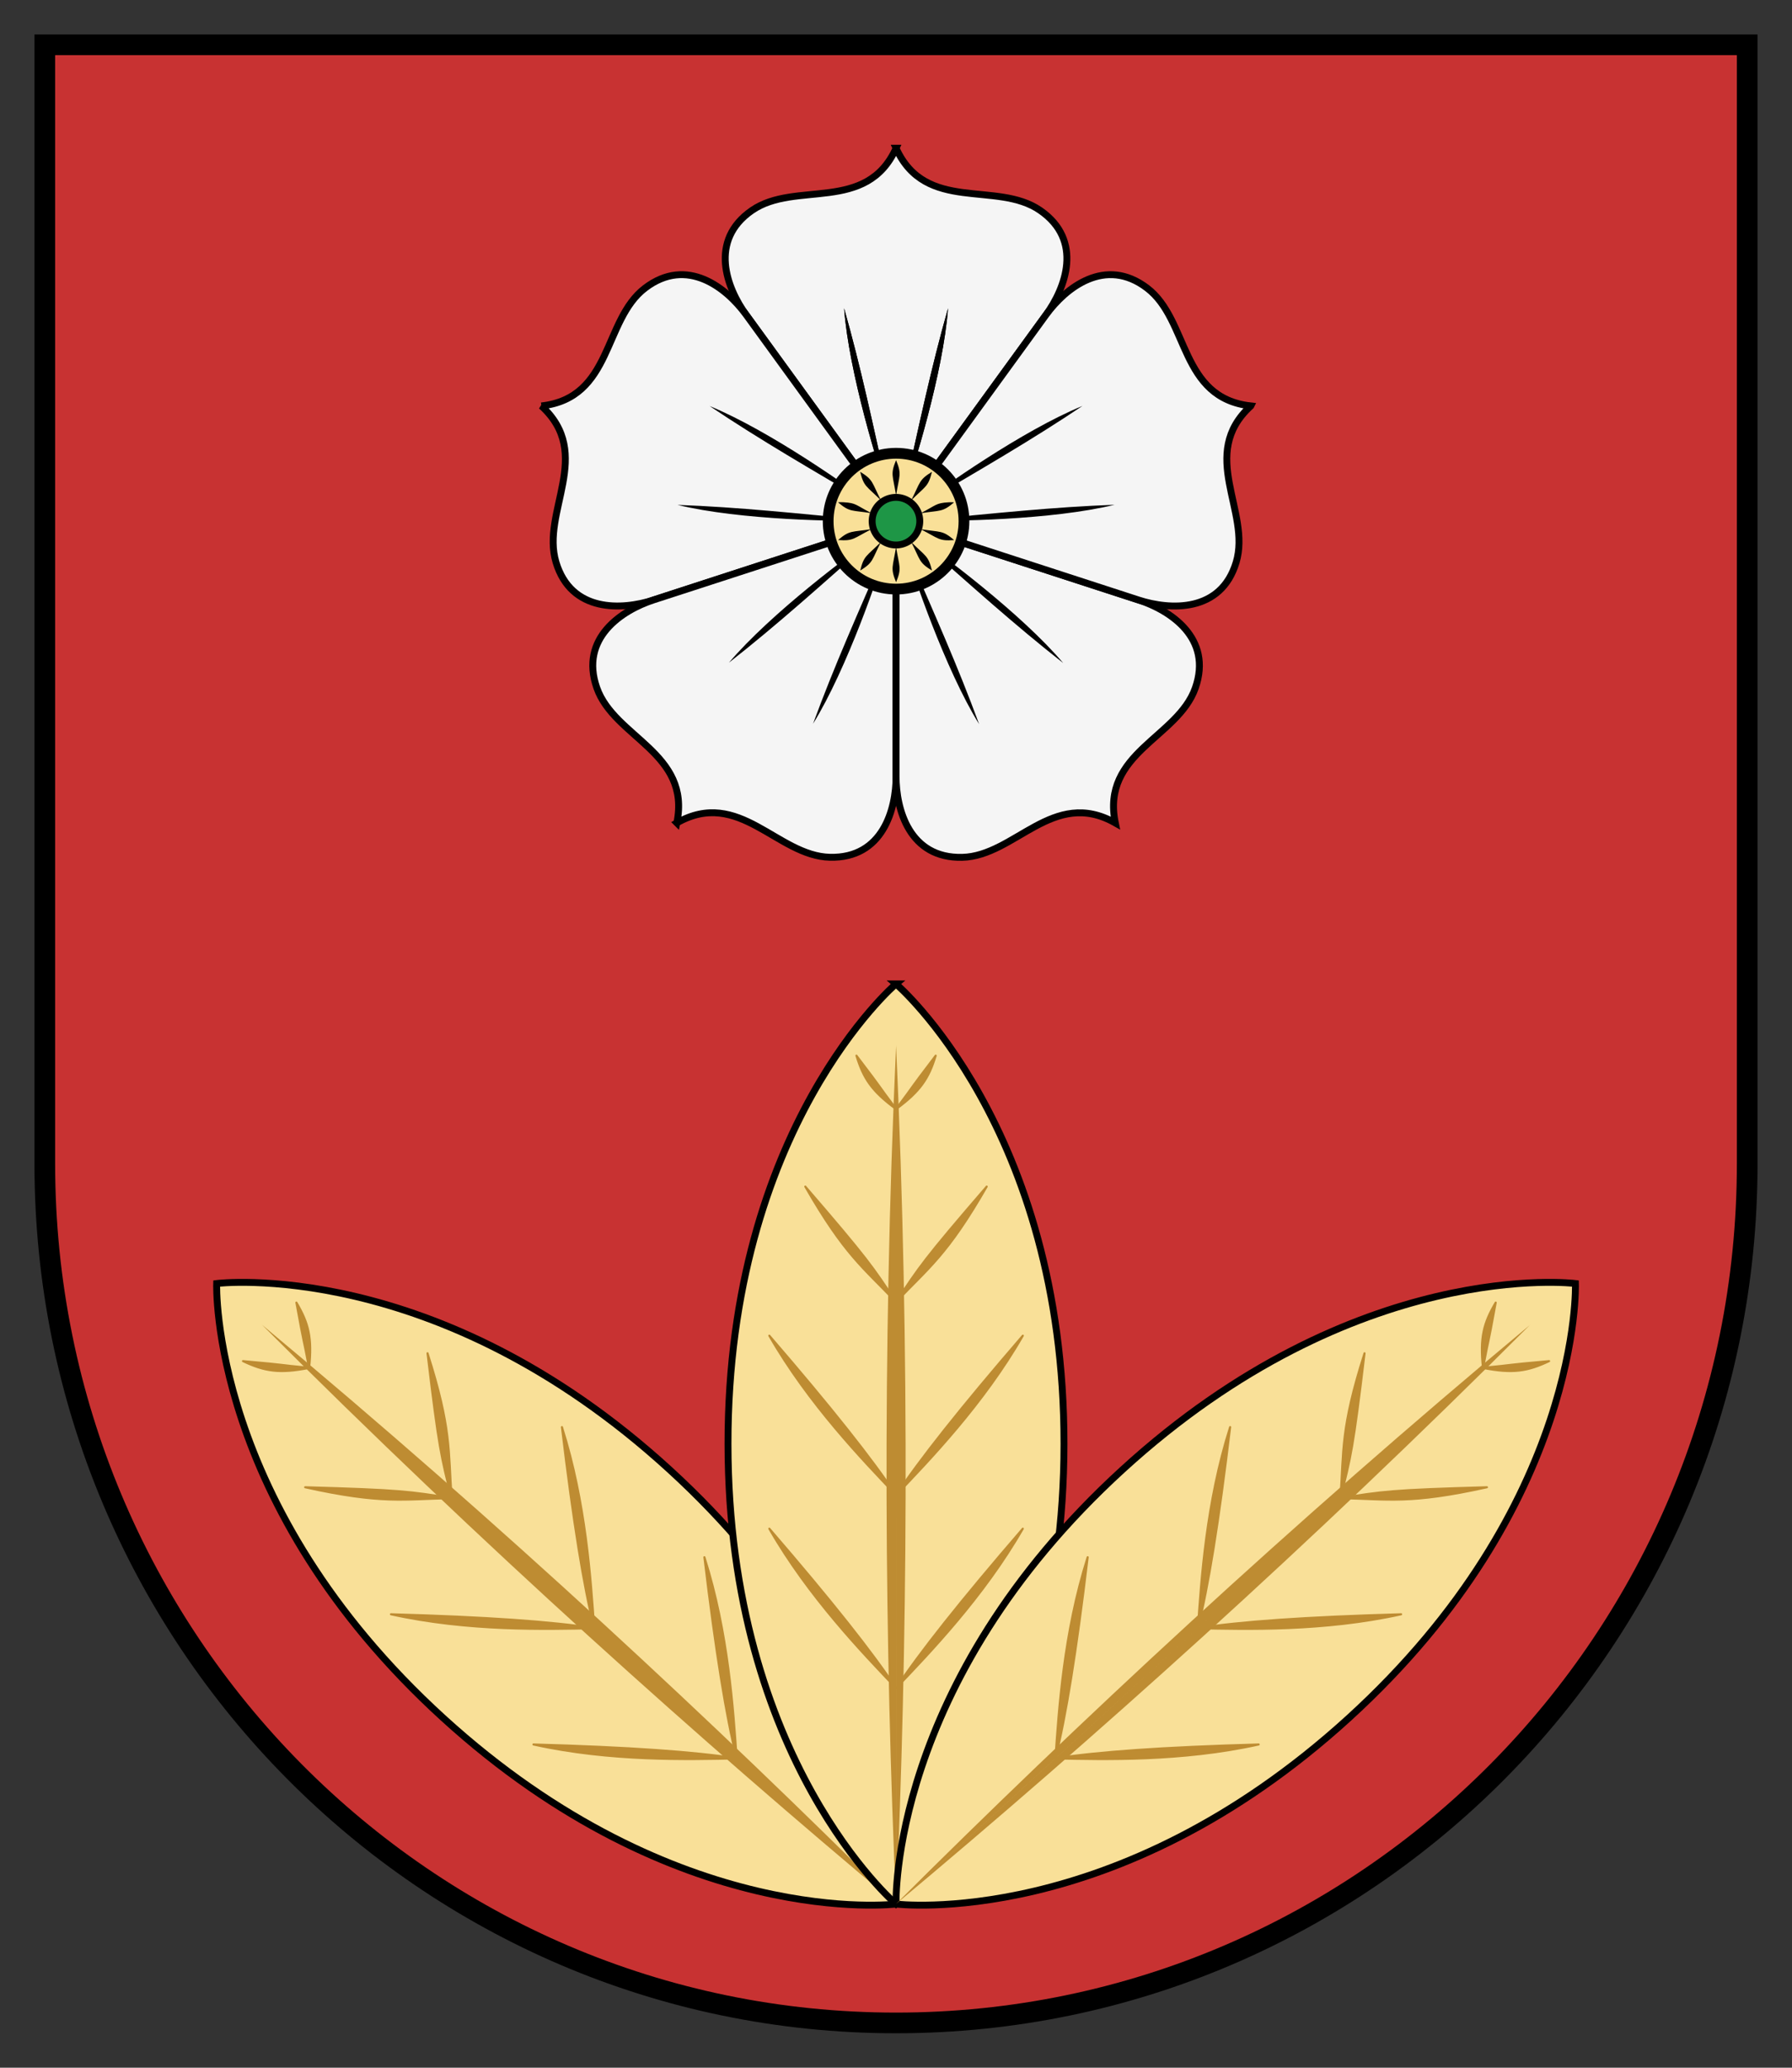
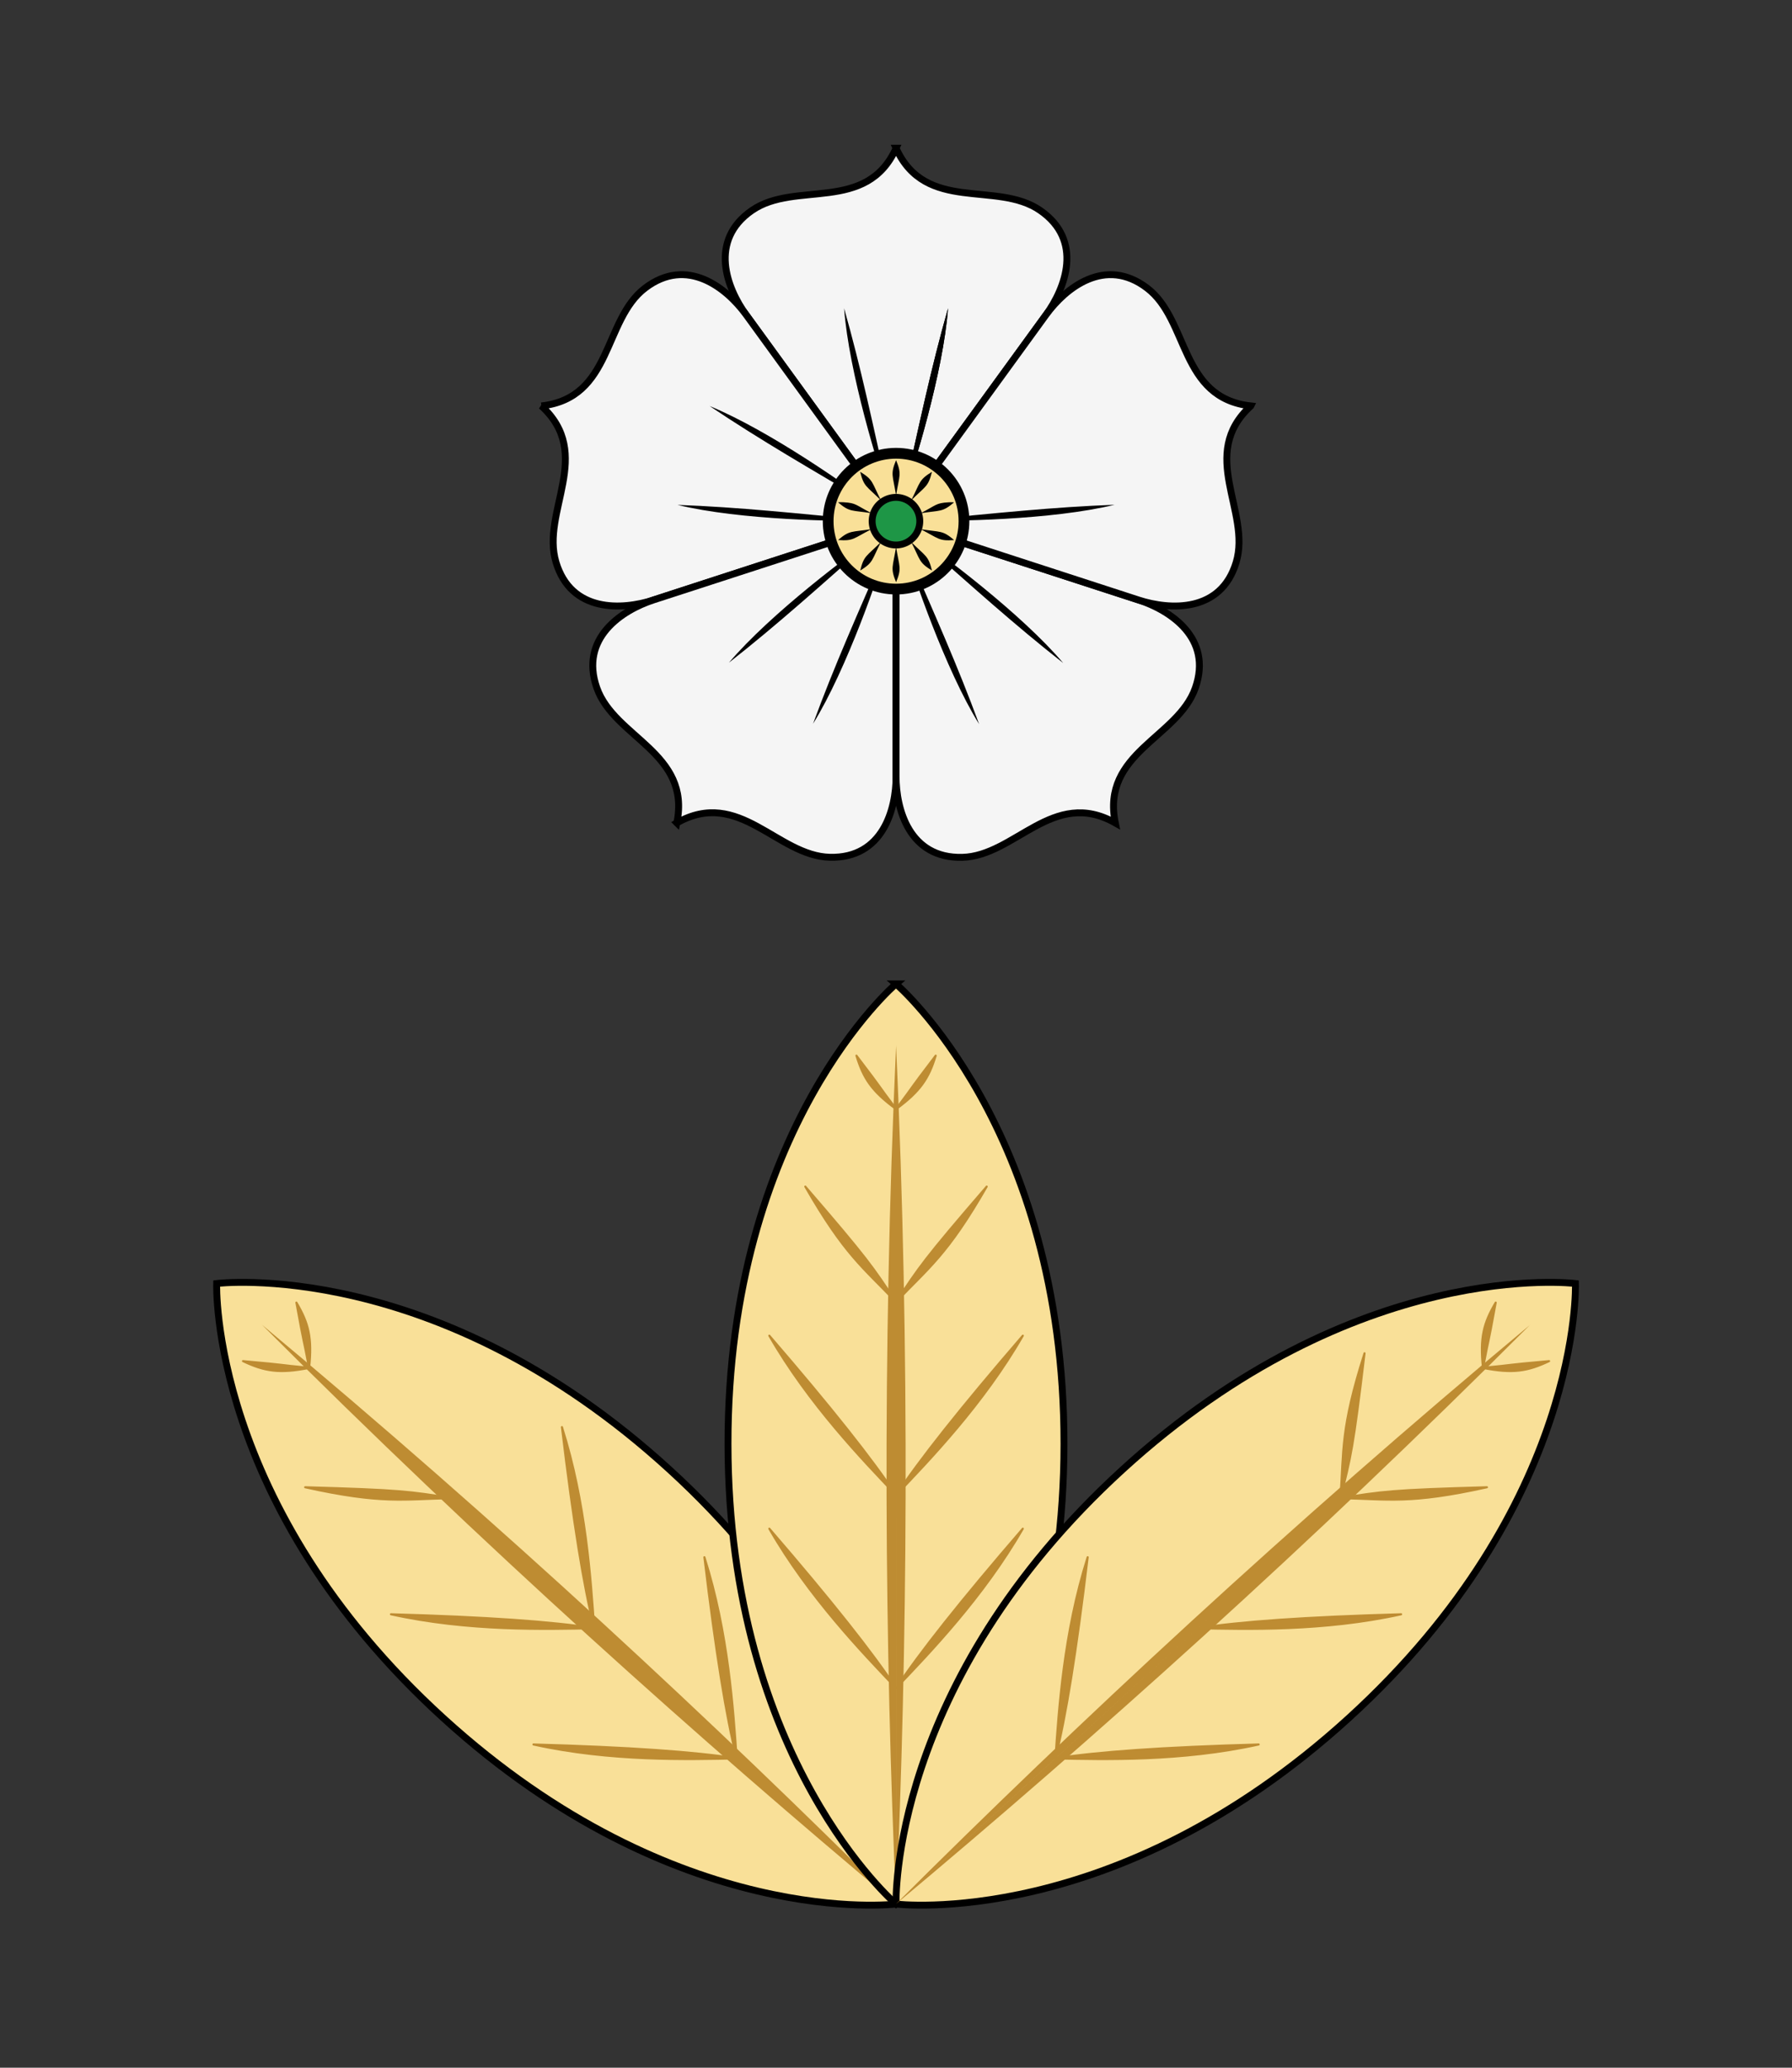
<svg xmlns="http://www.w3.org/2000/svg" height="300" width="260" version="1.1">
  <rect width="100%" height="100%" fill="#333333" stroke="none" />
-   <path d="m6.5 6.5v162.33c0 68.85 55.293 124.67 123.5 124.67s123.5-55.815 123.5-124.67v-162.33h-247z" stroke="#000000" stroke-width="3" fill="#c83232" />
  <path d="m130.01 21.504c-4.302 9.479-14.599 4.662-20.908 9.023-6.309 4.362-3.668 11.268-0.842 15.16l21.75 29.93 21.75-29.93c2.827-3.892 5.465-10.798-0.844-15.16s-16.604 0.456-20.906-9.023z" stroke="#000000" fill="#f5f5f5" />
-   <path stroke-linejoin="round" style="color:#000000" d="m122.47 44.73c0.696 9.334 5.017 23.337 6.564 27.567-2.438-10.957-4.109-18.93-6.564-27.567z" stroke-linecap="round" fill="#000000" />
  <path d="m78.547 58.894c7.686 7.021-0.078 15.325 2.121 22.673s9.583 6.971 14.158 5.485l35.184-11.436-21.74-29.934c-2.828-3.891-8.581-8.534-14.679-3.882-6.098 4.652-4.698 15.932-15.042 17.095z" stroke="#000000" fill="#f5f5f5" />
  <g stroke-linejoin="round" stroke-linecap="round" fill="#000000">
    <path style="color:#000000" d="m122.47 44.73c0.696 9.334 5.017 23.337 6.564 27.567-2.438-10.957-4.109-18.93-6.564-27.567z" />
    <path d="m137.55 44.73c-0.696 9.334-5.017 23.337-6.564 27.567 2.438-10.957 4.109-18.93 6.564-27.567z" style="color:#000000" />
  </g>
  <g stroke-linejoin="round" transform="matrix(.309 -.951 .951 .309 17.918 175.9)" stroke-linecap="round" fill="#000000">
    <path d="m122.47 44.73c0.696 9.334 5.017 23.337 6.564 27.567-2.438-10.957-4.109-18.93-6.564-27.567z" style="color:#000000" />
    <path style="color:#000000" d="m137.55 44.73c-0.696 9.334-5.017 23.337-6.564 27.567 2.438-10.957 4.109-18.93 6.564-27.567z" />
  </g>
  <path d="m98.203 119.39c9.052-5.14 14.551 4.81 22.219 4.989 7.668 0.179 9.591-6.96 9.592-11.77l-0.004-36.998-35.188 11.429c-4.574 1.487-10.768 5.524-8.228 12.761 2.54 7.237 13.701 9.391 11.61 19.589z" stroke="#000000" fill="#f5f5f5" />
  <path d="m161.82 119.4c-2.091-10.197 9.071-12.353 11.611-19.59 2.54-7.237-3.656-11.273-8.23-12.76l-35.188-11.429-0.004 36.998c0.001 4.81 1.926 11.948 9.594 11.769 7.668-0.179 13.166-10.128 22.217-4.988z" stroke="#000000" fill="#f5f5f5" />
  <g stroke-linejoin="round" stroke-linecap="round" transform="matrix(-.809 -.588 .588 -.809 190.74 213.21)" fill="#000000">
    <path style="color:#000000" d="m122.47 44.73c0.696 9.334 5.017 23.337 6.564 27.567-2.438-10.957-4.109-18.93-6.564-27.567z" />
    <path d="m137.55 44.73c-0.696 9.334-5.017 23.337-6.564 27.567 2.438-10.957 4.109-18.93 6.564-27.567z" style="color:#000000" />
  </g>
  <g stroke-linejoin="round" transform="matrix(-.809 .588 -.588 -.809 279.64 60.375)" stroke-linecap="round" fill="#000000">
    <path d="m122.47 44.73c0.696 9.334 5.017 23.337 6.564 27.567-2.438-10.957-4.109-18.93-6.564-27.567z" style="color:#000000" />
    <path style="color:#000000" d="m137.55 44.73c-0.696 9.334-5.017 23.337-6.564 27.567 2.438-10.957 4.109-18.93 6.564-27.567z" />
  </g>
  <path d="m181.48 58.896c-10.344-1.162-8.945-12.444-15.043-17.096-6.098-4.652-11.851-0.007-14.678 3.884l-21.744 29.934 35.186 11.437c4.575 1.486 11.958 1.861 14.157-5.487 2.199-7.348-5.564-15.651 2.121-22.671z" stroke="#000000" fill="#f5f5f5" />
  <g stroke-linejoin="round" stroke-linecap="round" transform="matrix(.309 .951 -.951 .309 161.75 -71.397)" fill="#000000">
-     <path style="color:#000000" d="m122.47 44.73c0.696 9.334 5.017 23.337 6.564 27.567-2.438-10.957-4.109-18.93-6.564-27.567z" />
    <path d="m137.55 44.73c-0.696 9.334-5.017 23.337-6.564 27.567 2.438-10.957 4.109-18.93 6.564-27.567z" style="color:#000000" />
  </g>
  <path stroke-linejoin="round" d="m137.55 44.73c-0.696 9.334-5.017 23.337-6.564 27.567 2.438-10.957 4.109-18.93 6.564-27.567z" stroke-linecap="round" style="color:#000000" fill="#000000" />
  <circle stroke-linejoin="round" cx="130.01" stroke-linecap="round" stroke="#000000" cy="75.617" r="9.852" stroke-width="1.561" fill="#f9e098" />
  <path d="m133.45 75.617a3.454 3.454 0 0 1 -6.909 0 3.454 3.454 0 1 1 6.909 0z" fill="#1e9646" stroke="#000000" />
  <path d="m130.01 66.764c-0.857 2.083-0.468 2.168 0.002 5.111 0.47-2.944 0.855-3.028-0.002-5.111zm-5.205 1.688c0.531 2.189 0.895 2.03 3.005 4.136-1.35-2.658-1.088-2.954-3.005-4.136zm10.408 0.006c-1.918 1.182-1.655 1.478-3.006 4.135 2.11-2.106 2.474-1.946 3.006-4.135zm-12.807 4.412c-0.266-0.016-0.54-0.014-0.82 0.008 1.716 1.459 1.918 1.115 4.863 1.579-2.323-1.187-2.181-1.476-4.043-1.586zm15.201 0.008c-1.861 0.111-1.719 0.403-4.042 1.589 2.945-0.463 3.146-0.123 4.862-1.582-0.281-0.021-0.554-0.024-0.82-0.008zm-11.15 3.891c-2.945 0.463-3.146 0.122-4.862 1.581 2.246 0.171 2.208-0.225 4.862-1.581zm7.114 0.008c2.655 1.356 2.618 1.75 4.864 1.579-1.716-1.459-1.919-1.115-4.864-1.579zm-5.758 1.863c-2.11 2.106-2.472 1.948-3.003 4.137 1.918-1.182 1.653-1.48 3.003-4.137zm4.397 0.005c1.35 2.658 1.09 2.954 3.008 4.136-0.531-2.189-0.898-2.03-3.008-4.136zm-2.199 0.712c-0.47 2.944-0.855 3.03 0.002 5.113 0.857-2.083 0.468-2.17-0.002-5.113z" fill-rule="evenodd" stroke-width="1px" fill="#000000" />
  <path fill="#f9e098" stroke="#000000" d="m31.435 186.22s-1.1 32.047 32.847 63.014 65.724 27.019 65.724 27.019 1.061-32.004-32.847-63.014-65.724-27.019-65.724-27.019z" />
  <path stroke-linejoin="round" style="color:#000000" d="m38.005 192.21 0.105 0.096c31.829 31.86 63.68 60.36 91.9 83.93l-46.003-42.01 46.003 42.01c-26.03-25.97-57.292-55.12-91.896-83.94l-0.105-0.096c0.017 0.017 0.032 0.035 0.049 0.05-0.018-0.015-0.035-0.031-0.053-0.046z" stroke-linecap="round" stroke-width="1px" fill="#be8c32" />
  <path stroke-linejoin="round" style="color:#000000" d="m77.396 253.1c11.184 2.481 22.49 2.164 29.489 2.024-6.091-0.954-15.529-1.631-29.489-2.024z" stroke="#be8c32" stroke-linecap="round" stroke-width="0.3" fill="#be8c32" />
  <path stroke-linejoin="round" style="color:#000000" d="m102.2 225.93c3.481 10.914 4.188 22.202 4.68 29.185-1.5-5.979-3.027-15.318-4.68-29.185z" stroke="#be8c32" stroke-linecap="round" stroke-width="0.3" fill="#be8c32" />
  <path stroke-linejoin="round" style="color:#000000" d="m56.722 234.21c11.184 2.481 22.49 2.164 29.489 2.024-6.091-0.954-15.529-1.631-29.489-2.024z" stroke="#be8c32" stroke-linecap="round" stroke-width="0.3" fill="#be8c32" />
  <path stroke-linejoin="round" style="color:#000000" d="m81.53 207.05c3.481 10.914 4.188 22.202 4.68 29.185-1.5-5.979-3.027-15.318-4.68-29.185z" stroke="#be8c32" stroke-linecap="round" stroke-width="0.3" fill="#be8c32" />
  <path stroke-linejoin="round" style="color:#000000" d="m44.274 215.78c11.184 2.481 14.263 1.718 21.262 1.578-6.091-0.954-7.302-1.185-21.262-1.578z" stroke="#be8c32" stroke-linecap="round" stroke-width="0.3" fill="#be8c32" />
-   <path stroke-linejoin="round" style="color:#000000" d="m62.029 196.34c3.481 10.914 3 14.05 3.493 21.032-1.5-5.979-1.84-7.165-3.493-21.032z" stroke="#be8c32" stroke-linecap="round" stroke-width="0.3" fill="#be8c32" />
  <path stroke-linejoin="round" style="color:#000000" d="m35.255 197.48c3.098 1.48 5.307 1.849 9.622 0.977-5.215-0.503-2.395-0.329-9.622-0.977z" stroke="#be8c32" stroke-linecap="round" stroke-width="0.3" fill="#be8c32" />
  <path stroke-linejoin="round" style="color:#000000" d="m43.005 188.99c1.754 2.951 2.321 5.118 1.842 9.494-0.972-5.148-0.544-2.355-1.842-9.494z" stroke="#be8c32" stroke-linecap="round" stroke-width="0.3" fill="#be8c32" />
  <path fill="#f9e098" stroke="#000000" d="m130 142.75s-24.404 20.8-24.375 66.75c0.029 45.95 24.375 66.75 24.375 66.75s24.346-20.8 24.375-66.75c0.02-45.95-24.38-66.75-24.38-66.75z" />
  <path stroke-linejoin="round" style="color:#000000" d="m130.01 151.64v0.143c-2.057 44.986-1.621 87.722 0 124.46l0.002-62.301 0.004 62.301c1.621-36.737 2.057-79.473 0-124.46v-0.143c-0.001 0.024-0.004 0.047-0.004 0.07-0.001-0.024-0.001-0.047-0.002-0.07z" stroke-linecap="round" stroke-width="1px" fill="#be8c32" />
  <path stroke-linejoin="round" style="color:#000000" d="m111.62 221.79c5.711 9.931 13.569 18.065 18.393 23.138-3.403-5.14-9.268-12.566-18.393-23.138z" stroke="#be8c32" stroke-linecap="round" stroke-width="0.3" fill="#be8c32" />
  <path stroke-linejoin="round" style="color:#000000" d="m148.4 221.79c-5.711 9.931-13.569 18.065-18.393 23.138 3.403-5.14 9.268-12.566 18.393-23.138z" stroke="#be8c32" stroke-linecap="round" stroke-width="0.3" fill="#be8c32" />
  <path stroke-linejoin="round" style="color:#000000" d="m111.62 193.79c5.711 9.931 13.569 18.065 18.393 23.138-3.403-5.14-9.268-12.566-18.393-23.138z" stroke="#be8c32" stroke-linecap="round" stroke-width="0.3" fill="#be8c32" />
  <path stroke-linejoin="round" style="color:#000000" d="m148.4 193.79c-5.711 9.931-13.569 18.065-18.393 23.138 3.403-5.14 9.268-12.566 18.393-23.138z" stroke="#be8c32" stroke-linecap="round" stroke-width="0.3" fill="#be8c32" />
  <path stroke-linejoin="round" style="color:#000000" d="m116.84 172.16c5.711 9.931 8.35 11.69 13.174 16.763-3.403-5.14-4.05-6.191-13.174-16.763z" stroke="#be8c32" stroke-linecap="round" stroke-width="0.3" fill="#be8c32" />
  <path stroke-linejoin="round" style="color:#000000" d="m143.16 172.16c-5.711 9.931-8.35 11.69-13.174 16.763 3.403-5.14 4.05-6.191 13.174-16.763z" stroke="#be8c32" stroke-linecap="round" stroke-width="0.3" fill="#be8c32" />
  <path stroke-linejoin="round" style="color:#000000" d="m124.26 153.16c0.996 3.285 2.213 5.165 5.768 7.763-3.145-4.19-1.372-1.99-5.768-7.763z" stroke="#be8c32" stroke-linecap="round" stroke-width="0.3" fill="#be8c32" />
  <path stroke-linejoin="round" style="color:#000000" d="m135.76 153.16c-0.996 3.285-2.213 5.165-5.768 7.763 3.145-4.19 1.372-1.99 5.768-7.763z" stroke="#be8c32" stroke-linecap="round" stroke-width="0.3" fill="#be8c32" />
  <path fill="#f9e098" stroke="#000000" d="m228.58 186.22s1.1 32.047-32.847 63.014-65.724 27.019-65.724 27.019-1.061-32.004 32.847-63.014 65.724-27.019 65.724-27.019z" />
  <path stroke-linejoin="round" style="color:#000000" d="m222.01 192.21-0.105 0.096c-31.829 31.858-63.677 60.357-91.896 83.936l45.999-42.017-46.003 42.013c26.032-25.973 57.292-55.116 91.896-83.936l0.105-0.096c-0.017 0.017-0.032 0.035-0.049 0.05 0.018-0.015 0.035-0.031 0.053-0.046z" stroke-linecap="round" stroke-width="1px" fill="#be8c32" />
  <path stroke-linejoin="round" style="color:#000000" d="m182.62 253.1c-11.184 2.481-22.49 2.164-29.489 2.024 6.091-0.954 15.529-1.631 29.489-2.024z" stroke="#be8c32" stroke-linecap="round" stroke-width="0.3" fill="#be8c32" />
  <path stroke-linejoin="round" style="color:#000000" d="m157.81 225.93c-3.481 10.914-4.188 22.202-4.68 29.185 1.5-5.979 3.027-15.318 4.68-29.185z" stroke="#be8c32" stroke-linecap="round" stroke-width="0.3" fill="#be8c32" />
  <path stroke-linejoin="round" style="color:#000000" d="m203.29 234.21c-11.184 2.481-22.49 2.164-29.489 2.024 6.091-0.954 15.529-1.631 29.489-2.024z" stroke="#be8c32" stroke-linecap="round" stroke-width="0.3" fill="#be8c32" />
-   <path stroke-linejoin="round" style="color:#000000" d="m178.48 207.05c-3.481 10.914-4.188 22.202-4.68 29.185 1.5-5.979 3.027-15.318 4.68-29.185z" stroke="#be8c32" stroke-linecap="round" stroke-width="0.3" fill="#be8c32" />
  <path stroke-linejoin="round" style="color:#000000" d="m215.74 215.78c-11.184 2.481-14.263 1.718-21.262 1.578 6.091-0.954 7.302-1.185 21.262-1.578z" stroke="#be8c32" stroke-linecap="round" stroke-width="0.3" fill="#be8c32" />
  <path stroke-linejoin="round" style="color:#000000" d="m197.98 196.34c-3.481 10.914-3 14.05-3.493 21.032 1.5-5.979 1.84-7.165 3.493-21.032z" stroke="#be8c32" stroke-linecap="round" stroke-width="0.3" fill="#be8c32" />
  <path stroke-linejoin="round" style="color:#000000" d="m224.76 197.48c-3.098 1.48-5.307 1.849-9.622 0.977 5.215-0.503 2.395-0.329 9.622-0.977z" stroke="#be8c32" stroke-linecap="round" stroke-width="0.3" fill="#be8c32" />
  <path stroke-linejoin="round" style="color:#000000" d="m217.01 188.99c-1.754 2.951-2.321 5.118-1.842 9.494 0.972-5.148 0.544-2.355 1.842-9.494z" stroke="#be8c32" stroke-linecap="round" stroke-width="0.3" fill="#be8c32" />
</svg>